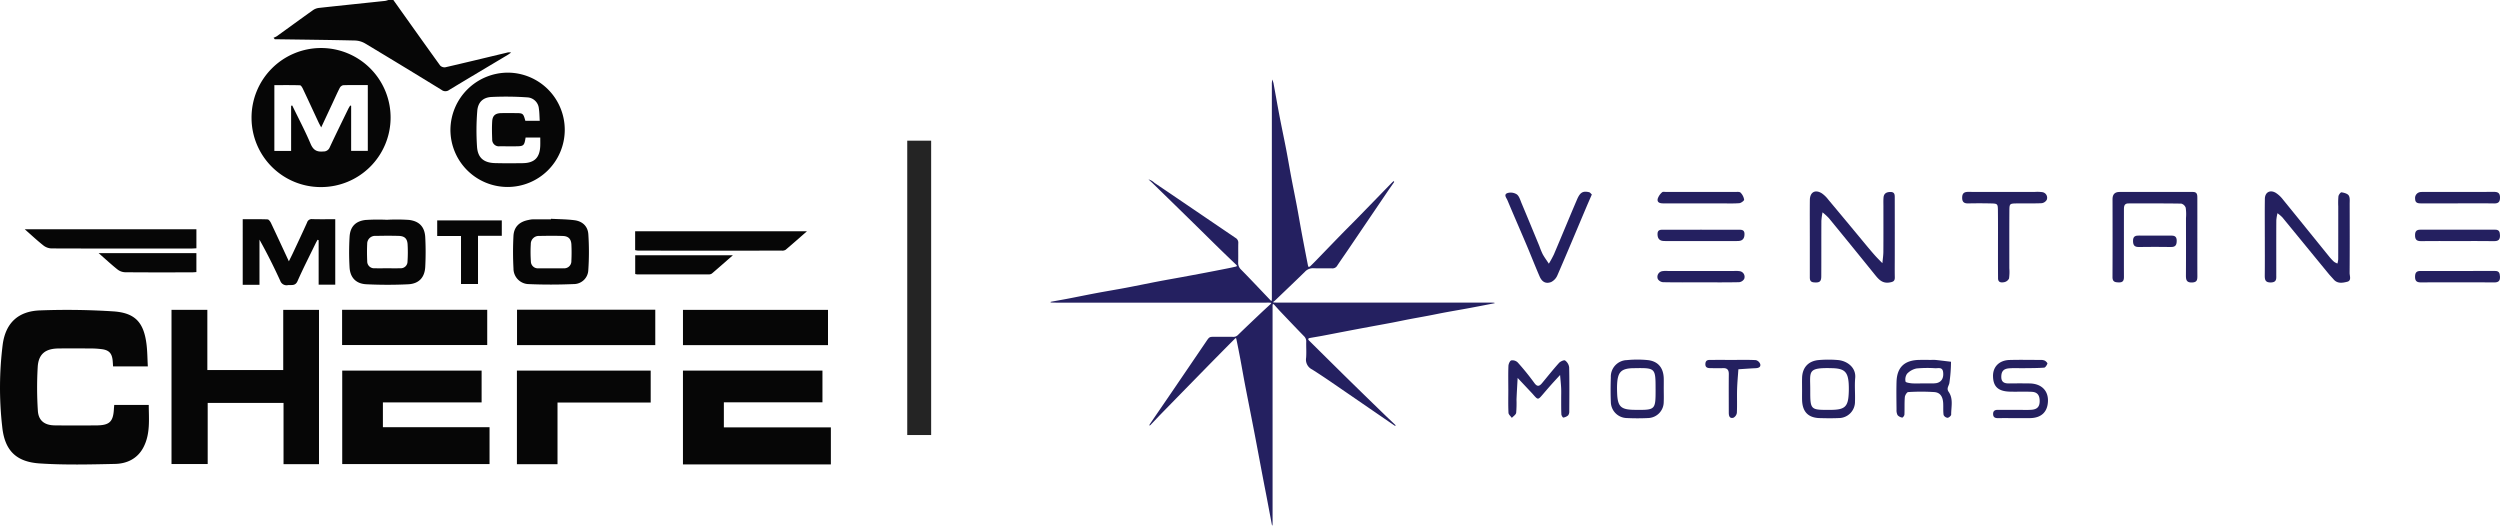
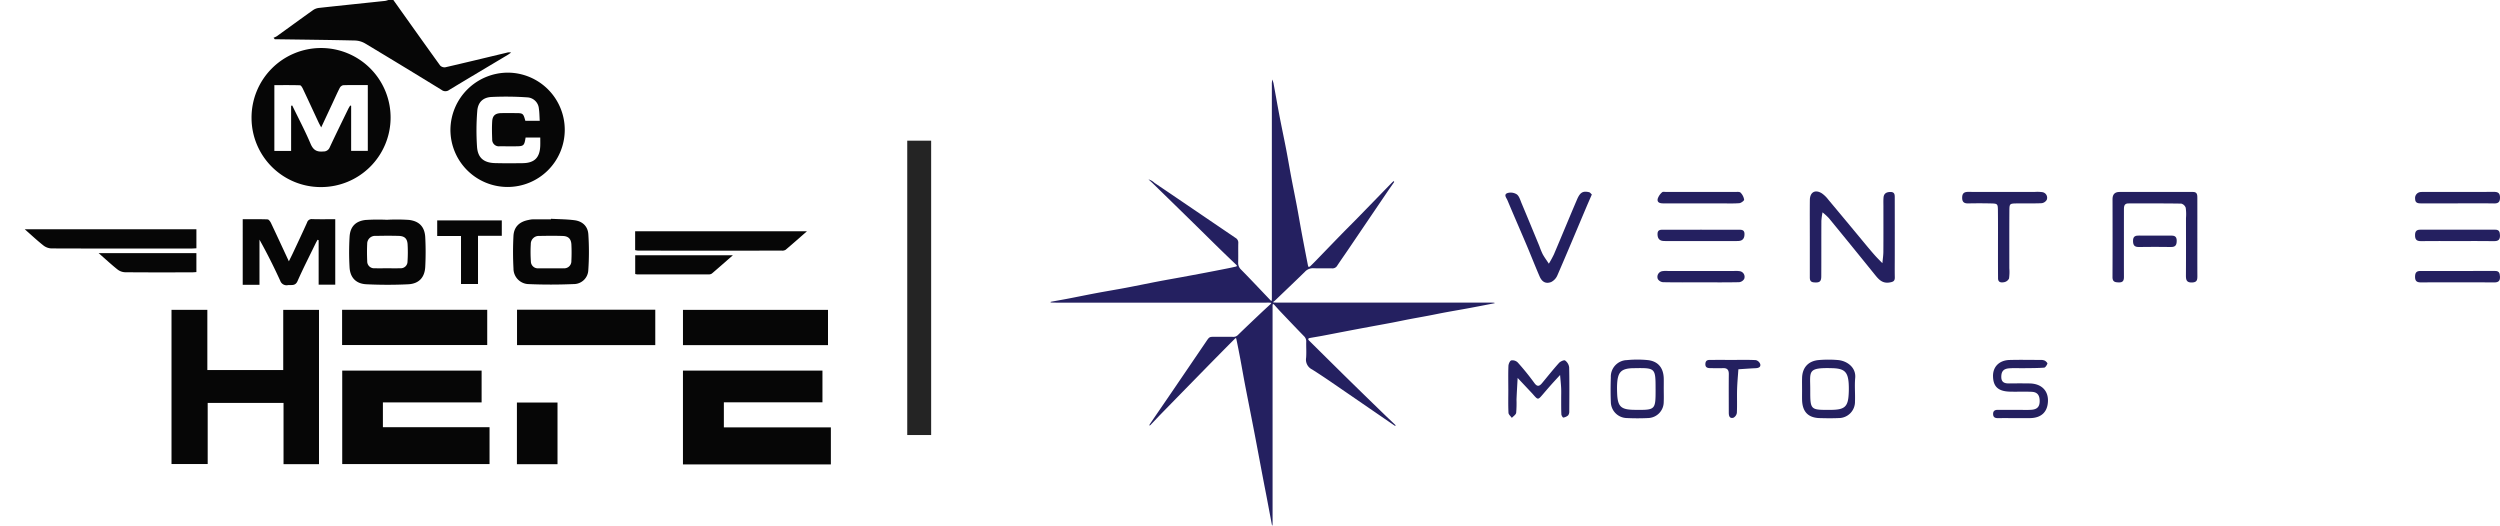
<svg xmlns="http://www.w3.org/2000/svg" width="941.166" height="197.917" viewBox="0 0 941.166 197.917">
  <defs>
    <clipPath id="clip-path">
      <rect id="Retângulo_313" data-name="Retângulo 313" width="561.863" height="167.998" fill="#242060" />
    </clipPath>
  </defs>
  <g id="Grupo_43885" data-name="Grupo 43885" transform="translate(17532.537 -6536.52)">
    <g id="Grupo_631" data-name="Grupo 631" transform="translate(-17153.234 6566.438)">
      <g id="Grupo_494" data-name="Grupo 494" clip-path="url(#clip-path)">
        <path id="Caminho_440" data-name="Caminho 440" d="M83.659,126.182q0,19.846,0,39.691c0,.554,0,1.108-.018,1.661a1.8,1.8,0,0,1-.147.464c-.044-.175-.1-.348-.129-.526q-.948-5.018-1.894-10.037c-.386-2.031-.793-4.057-1.181-6.087q-.888-4.658-1.762-9.318c-.531-2.81-1.055-5.622-1.594-8.43-.562-2.924-1.138-5.846-1.708-8.768-.7-3.579-1.414-7.155-2.094-10.738-.556-2.929-1.057-5.867-1.608-8.8q-.692-3.673-1.45-7.332c-.156-.755-.216-.759-.8-.174q-2.546,2.545-5.072,5.11-2.271,2.3-4.532,4.6-8.772,8.963-17.539,17.934c-1.5,1.537-2.96,3.113-4.447,4.663a1.414,1.414,0,0,1-.406.207,1.5,1.5,0,0,1,.126-.481c2.69-3.941,5.4-7.871,8.085-11.813Q52.1,108.31,58.7,98.595c1.173-1.722,1.18-1.717,3.231-1.717,2.277,0,4.554-.021,6.831.013a2.3,2.3,0,0,0,1.807-.658c2.865-2.784,5.766-5.529,8.666-8.276,1.2-1.139,2.433-2.246,3.643-3.375a2.484,2.484,0,0,0,.308-.445,2.865,2.865,0,0,0-.529-.117c-.492-.016-.984-.006-1.477-.006H2.169c-.615,0-1.23-.017-1.844-.043A.981.981,0,0,1,0,83.824a1.115,1.115,0,0,1,.289-.151c2.094-.385,4.193-.746,6.284-1.148,3.64-.7,7.269-1.452,10.912-2.135s7.312-1.279,10.959-1.968c4.06-.767,8.106-1.613,12.164-2.392,2.985-.573,5.982-1.089,8.972-1.639q4.221-.776,8.438-1.573,4.477-.854,8.948-1.746c.952-.188,1.9-.4,2.843-.62.512-.121.539-.333.143-.709q-3.206-3.046-6.374-6.13c-2.905-2.837-5.783-5.7-8.684-8.543q-8.1-7.935-16.225-15.853c-.562-.549-1.155-1.066-1.734-1.6A5.488,5.488,0,0,1,39.2,38.928c2.631,1.789,5.273,3.562,7.9,5.351q11.306,7.687,22.614,15.368a2.051,2.051,0,0,1,1.034,1.959c-.06,2.4.024,4.8-.04,7.2a3.425,3.425,0,0,0,1.072,2.754c3.751,3.81,7.406,7.713,11.1,11.579a2.965,2.965,0,0,0,.348.273,2.168,2.168,0,0,0,.146-.511c.019-.554.009-1.108.009-1.661V2.041c0-.247-.017-.494,0-.738.038-.436.1-.868.151-1.3A10.144,10.144,0,0,1,84,1.373c.775,4.186,1.5,8.381,2.3,12.562.787,4.119,1.671,8.22,2.464,12.338.678,3.525,1.269,7.066,1.934,10.593.675,3.583,1.415,7.154,2.091,10.736.564,2.99,1.07,5.99,1.616,8.984.371,2.035.76,4.066,1.149,6.1q.7,3.67,1.423,7.336a2.755,2.755,0,0,0,.283.606,2.789,2.789,0,0,0,.611-.344q1.131-1.088,2.224-2.214c3.21-3.309,6.405-6.632,9.623-9.934,1.889-1.939,3.823-3.835,5.714-5.773q6.309-6.468,12.6-12.957c.343-.352.694-.7,1.055-1.033.059-.055.19-.034.287-.048.009.115.069.265.018.338-.691,1.009-1.411,2-2.1,3.01q-7.627,11.238-15.246,22.481c-1.34,1.974-2.717,3.922-4.036,5.909a2.045,2.045,0,0,1-1.957,1.052c-2.336-.068-4.679.05-7.013-.051a4.087,4.087,0,0,0-3.245,1.367C92.1,76.04,88.356,79.593,84.628,83.163c-.176.168-.385.3-.572.457a2.358,2.358,0,0,0-.206.225,1.145,1.145,0,0,0,.337.126c.553.02,1.106.026,1.66.026l79.013,0c.677,0,1.354.006,2.03.03a1.929,1.929,0,0,1,.482.149c-.174.046-.346.1-.523.136-3.044.588-6.086,1.187-9.135,1.752-2.989.554-5.988,1.059-8.978,1.612-2.093.387-4.175.829-6.266,1.225-2.449.464-4.906.891-7.355,1.359-2.148.411-4.288.874-6.437,1.282-2.986.568-5.979,1.1-8.967,1.657q-4.307.8-8.611,1.626c-2.926.559-5.848,1.137-8.776,1.688-1.554.292-3.118.531-4.673.822-.649.121-.738.485-.243.974q6.421,6.369,12.859,12.724,7.436,7.3,14.918,14.551c1.539,1.5,3.112,2.961,4.659,4.45.084.082.076.261.111.395a1.214,1.214,0,0,1-.337-.1q-8.55-5.872-17.1-11.75c-4.645-3.177-9.247-6.426-14.007-9.423a4.087,4.087,0,0,1-2.236-4.293c.168-2.017.007-4.059.051-6.089a2.7,2.7,0,0,0-.832-2.118c-3-3.078-5.965-6.2-8.929-9.317-.8-.843-1.557-1.73-2.344-2.586A1.8,1.8,0,0,0,83.8,84.5a2.376,2.376,0,0,0-.137.519c-.019.492-.008.984-.008,1.477v39.691" transform="translate(16.123)" fill="#242060" />
-         <path id="Caminho_441" data-name="Caminho 441" d="M512.437,157.537a15.557,15.557,0,0,1,1.649.009c1.939.208,3.875.452,5.812.682a56.877,56.877,0,0,1-.621,8.033c-.238,1.144-1.162,2.008-.263,3.3,1.832,2.642.927,5.675.948,8.554,0,.43-.862,1.185-1.356,1.211a1.863,1.863,0,0,1-1.493-1.049c-.216-1.437-.082-2.922-.158-4.385-.129-2.514-1.106-4.065-3.3-4.243a77.1,77.1,0,0,0-9.885-.005c-.468.022-1.2,1.21-1.257,1.9-.18,2.186-.054,4.4-.154,6.591-.019.405-.618,1.155-.814,1.112a2.952,2.952,0,0,1-1.764-.923,4.044,4.044,0,0,1-.391-2.1c-.035-3.483-.1-6.97,0-10.451.166-5.5,3.024-8.166,8.646-8.238,1.467-.019,2.934,0,4.4,0m-4.011,8.847c1.273,0,2.546.011,3.819,0a11.421,11.421,0,0,0,2.173-.111c1.925-.4,2.786-1.912,2.51-4.14-.245-1.982-1.767-1.432-2.923-1.46a44.3,44.3,0,0,0-7.079.085,6.764,6.764,0,0,0-3.585,2.006,3.782,3.782,0,0,0-.552,2.933c.064.359,1.523.577,2.366.664a32.067,32.067,0,0,0,3.271.027" transform="translate(-164.711 -51.959)" fill="#242060" />
        <path id="Caminho_442" data-name="Caminho 442" d="M281.311,168.686c0-2.946-.072-5.895.049-8.835.031-.738.554-1.921,1.076-2.061a2.856,2.856,0,0,1,2.4.758,93.947,93.947,0,0,1,6.234,7.689c1.131,1.585,1.926,1.335,2.949.106,2.113-2.538,4.164-5.131,6.372-7.584.526-.584,1.915-1.206,2.295-.938a3.77,3.77,0,0,1,1.533,2.556c.133,5.521.074,11.045.043,16.568a2.332,2.332,0,0,1-.422,1.535,3.611,3.611,0,0,1-1.824.839c-.178.031-.706-.776-.726-1.215-.092-2.02-.064-4.047-.073-6.071,0-1.289.052-2.581-.013-3.866-.084-1.628-.265-3.252-.4-4.877-1.076,1.173-2.165,2.333-3.224,3.52-1.1,1.236-2.183,2.493-3.258,3.752-1.84,2.154-1.835,2.159-3.711,0q-.181-.208-.369-.409l-5.416-5.76c-.146,2.723-.319,5.444-.428,8.168a43.2,43.2,0,0,1-.123,4.958c-.111.706-1.061,1.28-1.631,1.914-.442-.635-1.236-1.253-1.267-1.908-.139-2.939-.06-5.889-.06-8.834" transform="translate(-92.787 -52.033)" fill="#242060" />
        <path id="Caminho_443" data-name="Caminho 443" d="M562.136,179.443c-2.212,0-4.424-.021-6.635.007-1.047.013-1.8-.268-1.846-1.462-.045-1.129.523-1.652,1.644-1.649,2.579.007,5.159,0,7.74-.007,1.659,0,3.323.081,4.975-.024,2.33-.149,3.243-1.244,3.164-3.553-.069-2.014-.945-3.115-2.957-3.213-2.758-.135-5.529.016-8.292-.065-4.375-.128-6.256-1.913-6.309-5.84-.049-3.554,2.36-5.983,6.262-6.084,3.867-.1,7.74-.031,11.61-.011a3.589,3.589,0,0,1,1.6.254c.44.233,1.091.9,1,1.139-.219.6-.773,1.475-1.247,1.51-2.565.188-5.145.164-7.719.2-1.842.023-3.694-.094-5.525.061-2.09.176-2.883,1.224-2.865,3.276.019,1.982,1.232,2.426,2.915,2.405,2.58-.032,5.161-.038,7.741,0,4.4.07,7.046,2.654,6.91,6.682s-2.466,6.279-6.644,6.37c-1.842.04-3.686.007-5.529.005" transform="translate(-182.618 -51.954)" fill="#242060" />
        <path id="Caminho_444" data-name="Caminho 444" d="M358.8,168.341c0,1.651.063,3.306-.013,4.954a6.048,6.048,0,0,1-5.748,6.073,82.324,82.324,0,0,1-8.255,0,6.12,6.12,0,0,1-5.9-5.98c-.133-3.114-.112-6.241-.01-9.358a6.227,6.227,0,0,1,6.075-6.473,39.763,39.763,0,0,1,7.7-.014c3.966.379,6.054,2.887,6.148,6.941.03,1.284,0,2.57,0,3.855m-3.074.116c0-7.922-.072-7.991-7.952-7.859-.184,0-.367,0-.551,0-4.424.138-5.734,1.434-5.977,5.978-.058,1.1-.042,2.2,0,3.3.179,5.2,1.363,6.349,6.567,6.408,7.916.09,7.916.09,7.916-7.831" transform="translate(-111.756 -51.909)" fill="#242060" />
        <path id="Caminho_445" data-name="Caminho 445" d="M446.341,168.651c0-1.468-.035-2.937.007-4.4.113-3.927,2.374-6.4,6.38-6.716a42.467,42.467,0,0,1,7.151.008c3.408.31,6.835,2.775,6.464,6.749-.273,2.911.034,5.871-.079,8.8a6.118,6.118,0,0,1-6.153,6.294c-2.38.112-4.772.078-7.156.009-4.343-.127-6.508-2.41-6.609-6.889-.029-1.284,0-2.569,0-3.854m3.075-.007c0,7.7,0,7.7,7.524,7.65.183,0,.367,0,.55,0,4.917-.076,6.168-1.239,6.4-6.037a33.887,33.887,0,0,0,0-3.853c-.285-4.43-1.641-5.671-6.153-5.8-9.571-.277-8.315,1.119-8.322,8.041" transform="translate(-147.227 -51.915)" fill="#242060" />
        <path id="Caminho_446" data-name="Caminho 446" d="M402.211,157.54c2.944,0,5.893-.086,8.828.074a2.4,2.4,0,0,1,1.656,1.539c.235,1.114-.7,1.458-1.741,1.5-2.167.1-4.331.267-6.5.407-.168,2.521-.411,5.04-.485,7.564-.086,2.941.06,5.892-.086,8.828a2.457,2.457,0,0,1-1.325,1.864c-1.546.373-1.717-.86-1.718-2.04,0-4.784-.039-9.568.012-14.352.017-1.608-.563-2.367-2.228-2.291-1.469.067-2.943.01-4.416.007-1.161,0-2.289-.08-2.174-1.685.116-1.627,1.382-1.406,2.443-1.415,2.576-.022,5.152-.007,7.728-.005" transform="translate(-129.316 -51.959)" fill="#242060" />
        <path id="Caminho_447" data-name="Caminho 447" d="M450.694,79.935c0-4.6-.038-9.2.013-13.793.034-3,2.045-4.107,4.575-2.483a11.113,11.113,0,0,1,2.348,2.3q7.052,8.431,14.056,16.9c1.172,1.409,2.348,2.817,3.567,4.185.883.99,1.84,1.915,2.763,2.868.128-1.44.356-2.88.367-4.321.043-5.7.016-11.4.019-17.1,0-1.1-.049-2.211.044-3.308.137-1.622,1.263-2.1,2.7-2.074,1.638.034,1.519,1.275,1.522,2.356q.023,10.759.009,21.517c0,2.759-.042,5.518.013,8.276.029,1.461-.724,1.711-2,1.92-2.651.434-4.034-1.113-5.464-2.886Q466.6,83.6,457.889,72.983a22.327,22.327,0,0,0-2.405-2.207,23.915,23.915,0,0,0-.435,3.186c-.04,6.988.006,13.977-.04,20.965-.013,1.975-.73,2.378-2.749,2.213-1.631-.133-1.563-1.195-1.564-2.309q0-7.448,0-14.9" transform="translate(-148.662 -20.752)" fill="#242060" />
-         <path id="Caminho_448" data-name="Caminho 448" d="M706.293,80.03c0-4.784-.047-9.57.02-14.353.034-2.425,1.9-3.513,4.042-2.294a10.69,10.69,0,0,1,2.8,2.6c5.792,7.1,11.533,14.232,17.3,21.347a18.652,18.652,0,0,0,1.872,2.024,5.606,5.606,0,0,0,1.314.684,9.012,9.012,0,0,0,.288-1.591c.02-6.624.013-13.249.015-19.873a27.284,27.284,0,0,1,.068-3.857c.082-.572.839-1.544,1.151-1.492.975.161,2.26.48,2.72,1.194.522.81.359,2.11.361,3.2.021,8.649.042,17.3-.024,25.946-.009,1.149.8,2.908-.911,3.336s-3.666.806-5.122-.906c-.6-.7-1.254-1.348-1.838-2.059q-8.713-10.628-17.424-21.257a13.759,13.759,0,0,0-1.857-1.588,16.212,16.212,0,0,0-.44,2.628c-.04,5.889-.021,11.777-.021,17.666,0,.92.006,1.84,0,2.76-.011,1.447.3,2.966-2.043,3.014-2.175.044-2.305-1.122-2.287-2.776.054-4.784.019-9.569.019-14.353" transform="translate(-232.972 -20.742)" fill="#242060" />
        <path id="Caminho_449" data-name="Caminho 449" d="M652.682,80.376c0,4.789-.017,9.579.012,14.368.009,1.4-.05,2.447-1.954,2.527-2.168.092-2.366-1.009-2.354-2.717.052-7.184.023-14.368.02-21.552a17.851,17.851,0,0,0-.1-3.849,2.442,2.442,0,0,0-1.684-1.572c-6.629-.111-13.261-.067-19.892-.068-1.568,0-1.681,1.09-1.684,2.248q-.012,5.249-.007,10.5c0,4.973-.015,9.947.006,14.921.005,1.284-.328,2.085-1.838,2.06-1.424-.023-2.478-.136-2.467-2.019.052-9.763.033-19.526.013-29.288,0-1.831.852-2.738,2.655-2.739q13.816-.009,27.63,0c1.615,0,1.641,1.126,1.642,2.262q.01,7.461,0,14.921" transform="translate(-204.758 -20.845)" fill="#242060" />
        <path id="Caminho_450" data-name="Caminho 450" d="M312.233,64.093c-.737,1.693-1.4,3.189-2.043,4.7-3.622,8.56-7.2,17.139-10.9,25.666a5.041,5.041,0,0,1-2.382,2.6c-2.006.757-3.428-.023-4.338-2.108-1.676-3.839-3.184-7.751-4.818-11.609-2.419-5.708-4.913-11.383-7.305-17.1-.357-.854-1.555-2.158.08-2.7a4.3,4.3,0,0,1,3.47.522c.909.7,1.286,2.148,1.779,3.319,2.257,5.374,4.476,10.764,6.7,16.15a29.618,29.618,0,0,0,1.249,3.036c.685,1.241,1.539,2.39,2.319,3.579a39.888,39.888,0,0,0,1.912-3.51c2.921-6.869,5.754-13.776,8.691-20.639,1.16-2.714,2.2-3.293,4.527-2.771.411.092.731.592,1.057.871" transform="translate(-92.258 -20.797)" fill="#242060" />
        <path id="Caminho_451" data-name="Caminho 451" d="M552,63.16q5.806,0,11.611,0a13.193,13.193,0,0,1,2.756.069,2.128,2.128,0,0,1,1.775,2.874,2.577,2.577,0,0,1-1.955,1.3c-3.127.143-6.264.023-9.4.082-2.627.051-2.707.1-2.725,2.863-.047,7.187-.014,14.375-.017,21.563a17.175,17.175,0,0,1-.117,3.849,2.581,2.581,0,0,1-1.8,1.37c-1.033.2-2.32.214-2.331-1.456q-.03-4.424-.027-8.846c0-5.529.039-11.059-.02-16.587-.028-2.657-.113-2.7-2.849-2.758-2.764-.058-5.53-.063-8.293,0-1.6.038-2.342-.523-2.317-2.213.025-1.732.891-2.152,2.437-2.133,4.422.056,8.846.02,13.269.019" transform="translate(-176.903 -20.822)" fill="#242060" />
        <path id="Caminho_452" data-name="Caminho 452" d="M381.1,67.464q-6.868,0-13.735,0c-1.174,0-2.424-.222-2.149-1.7a5.48,5.48,0,0,1,1.675-2.483c.283-.286,1.049-.116,1.6-.116q12.911-.007,25.822,0c.721,0,1.709-.143,2.1.251a4.814,4.814,0,0,1,1.348,2.64c.047.389-1.154,1.29-1.832,1.339-2.369.171-4.757.072-7.138.074q-3.846,0-7.692,0" transform="translate(-120.459 -20.817)" fill="#242060" />
        <path id="Caminho_453" data-name="Caminho 453" d="M381.787,84.4c4.584,0,9.169-.01,13.754.007,1.082,0,2.313-.106,2.344,1.526.026,1.433-.453,2.546-2.068,2.7-.909.086-1.832.038-2.749.039q-11.553.005-23.106,0c-.917,0-1.839.044-2.749-.042-1.614-.151-2.1-1.263-2.07-2.7.028-1.631,1.258-1.525,2.341-1.528,4.767-.017,9.535-.007,14.3-.007" transform="translate(-120.446 -27.84)" fill="#242060" />
        <path id="Caminho_454" data-name="Caminho 454" d="M381.54,111.85c-4.768,0-9.537.05-14.3-.054a2.552,2.552,0,0,1-1.991-1.194,2.175,2.175,0,0,1,1.649-2.953,9.107,9.107,0,0,1,2.193-.068q12.378-.005,24.757,0a10.631,10.631,0,0,1,2.195.062,2.143,2.143,0,0,1,1.73,2.89,2.5,2.5,0,0,1-1.928,1.261c-4.765.109-9.534.058-14.3.058" transform="translate(-120.437 -35.476)" fill="#242060" />
        <path id="Caminho_455" data-name="Caminho 455" d="M806.679,88.668c-4.6,0-9.2-.04-13.8.02-1.717.022-2.2-.758-2.17-2.342.027-1.4.6-1.959,1.963-1.957q14.072.024,28.144-.01c1.5-.005,1.809.751,1.863,2.038.066,1.623-.517,2.3-2.209,2.277-4.6-.074-9.2-.025-13.8-.026" transform="translate(-260.826 -27.833)" fill="#242060" />
        <path id="Caminho_456" data-name="Caminho 456" d="M806.1,111.861c-4.415,0-8.83-.042-13.244.02-1.718.023-2.206-.754-2.141-2.341.056-1.375.606-1.962,1.984-1.959q14.072.029,28.144-.007c1.532-.006,1.754.849,1.834,2.082.108,1.667-.58,2.254-2.229,2.231-4.781-.07-9.565-.025-14.348-.025" transform="translate(-260.825 -35.484)" fill="#242060" />
        <path id="Caminho_457" data-name="Caminho 457" d="M806.712,67.475q-6.859,0-13.718,0c-1.165,0-2.2-.114-2.235-1.667a2.259,2.259,0,0,1,2.171-2.608,8.658,8.658,0,0,1,1.1-.032c8.78,0,17.56.025,26.34-.024,1.586-.009,2.336.46,2.338,2.154,0,1.646-.638,2.23-2.273,2.2-4.572-.073-9.145-.025-13.718-.026" transform="translate(-260.841 -20.829)" fill="#242060" />
        <path id="Caminho_458" data-name="Caminho 458" d="M640.754,87.7c1.829,0,3.658.026,5.486-.009,1.4-.026,2.5.1,2.479,1.978-.016,1.575-.467,2.35-2.171,2.323q-6.033-.1-12.069,0c-1.675.027-2.191-.685-2.207-2.289-.017-1.85,1.01-2.049,2.447-2.016,2.01.046,4.023.011,6.035.011" transform="translate(-208.563 -28.923)" fill="#242060" />
      </g>
    </g>
    <line id="Linha_34" data-name="Linha 34" y2="110.816" transform="translate(-17186.49 6589.478)" fill="none" stroke="#242424" stroke-width="9" />
    <g id="Grupo_43882" data-name="Grupo 43882" transform="translate(-17333.537 10206.52)">
      <g id="Grupo_325" data-name="Grupo 325" transform="translate(-199 -3670)">
        <path id="Caminho_1" data-name="Caminho 1" d="M659.158,369.466v35.318h55.683V390.843H674.557v-9.437h37.117v-11.94Z" transform="translate(-402.049 -229.949)" fill="#060606" />
        <path id="Caminho_2" data-name="Caminho 2" d="M307.8,0c5.857,8.231,11.7,16.474,17.612,24.663a2.313,2.313,0,0,0,1.958.666c7.7-1.772,15.383-3.64,23.07-5.48a3.444,3.444,0,0,1,1.7-.062c-.449.306-.883.637-1.348.916-7.326,4.38-14.669,8.731-21.969,13.152a2.345,2.345,0,0,1-2.853,0q-14.354-8.828-28.8-17.5a8.2,8.2,0,0,0-3.853-1.107c-9.484-.224-18.971-.321-28.457-.456-.562-.008-1.124,0-1.686,0l-.472-.577a7.785,7.785,0,0,0,1.257-.6c4.537-3.262,9.047-6.563,13.6-9.8a4.906,4.906,0,0,1,2.212-.832c8.3-.91,16.61-1.761,24.915-2.642A7.641,7.641,0,0,0,305.915,0Z" transform="translate(-159.715)" fill="#060606" />
-         <path id="Caminho_3" data-name="Caminho 3" d="M55.65,330.251H42.566c-.056-.8-.083-1.589-.171-2.374-.278-2.46-1.273-3.659-3.7-4.068a31.4,31.4,0,0,0-4.87-.313c-3.958-.04-7.916-.053-11.873,0-4.834.066-7.428,2.058-7.749,6.875a134.16,134.16,0,0,0,.048,16.517c.213,3.744,2.5,5.511,6.321,5.558,5.276.065,10.554.058,15.83.008,4.869-.047,6.235-1.413,6.485-6.257.022-.434.069-.867.116-1.447H56c.026,5.378.645,10.86-1.981,15.924-2.214,4.271-6.174,6.185-10.691,6.283-9.475.207-18.99.447-28.431-.182-8.847-.59-13.155-4.9-14.063-13.821a130.384,130.384,0,0,1,.19-30.986c1.125-8.187,5.95-12.582,14.223-12.812a269.721,269.721,0,0,1,27.648.39c8.073.606,11.216,4.247,12.246,12.218.352,2.719.343,5.484.514,8.483" transform="translate(0 -192.307)" fill="#060606" />
        <path id="Caminho_4" data-name="Caminho 4" d="M165.54,366.936V308.89h13.489v22.665H207.6V308.9h13.463v58.089H207.714V343.928H179.16v23.008Z" transform="translate(-100.972 -192.246)" fill="#060606" />
        <path id="Caminho_5" data-name="Caminho 5" d="M385.769,390.77v13.877H330.308V369.47h52.476v11.97H345.622v9.331Z" transform="translate(-201.473 -229.951)" fill="#060606" />
        <path id="Caminho_6" data-name="Caminho 6" d="M242.882,75.09A26.175,26.175,0,1,1,268.9,101.074,26.063,26.063,0,0,1,242.882,75.09m14.9-4.625.426-.091c2.321,4.784,4.819,9.493,6.889,14.383,1.013,2.394,2.343,3.149,4.789,2.91a2.443,2.443,0,0,0,2.416-1.523c2.251-4.829,4.61-9.608,6.938-14.4.227-.467.512-.907.77-1.36l.367.1V87.439h6.275V62.675c-3.16,0-6.222-.043-9.281.048a1.984,1.984,0,0,0-1.294,1.036c-.947,1.837-1.776,3.735-2.652,5.609-1.394,2.984-2.79,5.967-4.322,9.243-.445-.848-.745-1.369-1-1.911-1.961-4.2-3.9-8.418-5.884-12.61-.247-.521-.711-1.323-1.1-1.336-3.229-.108-6.464-.061-9.649-.061V87.479h6.31Z" transform="translate(-148.184 -30.647)" fill="#060606" />
        <path id="Caminho_7" data-name="Caminho 7" d="M457.093,72.423A21.52,21.52,0,1,1,435.38,93.9a21.673,21.673,0,0,1,21.713-21.477M469,90.542c-.1-1.584-.093-3.078-.317-4.535a4.614,4.614,0,0,0-4.354-4.275,115.579,115.579,0,0,0-13.522-.148c-3.239.181-5.091,2.045-5.329,5.335a91.285,91.285,0,0,0-.077,13.508c.317,4.144,2.621,5.941,6.779,6.051,3.453.092,6.911.066,10.366.025,4.487-.054,6.5-2.077,6.652-6.593.032-.987.005-1.975.005-3.063h-5.522c-.488,3.1-.7,3.289-3.739,3.306-2.01.011-4.021,0-6.031-.009a2.505,2.505,0,0,1-2.807-2.622c-.086-2.253-.139-4.519,0-6.767.132-2.188,1.212-3.057,3.458-3.094,1.7-.028,3.393-.008,5.089-.006,3.085,0,3.136.04,3.929,2.889Z" transform="translate(-265.809 -45.075)" fill="#060606" />
-         <path id="Caminho_8" data-name="Caminho 8" d="M514.52,404.7H499.235V369.453H549.6v12.036H514.52Z" transform="translate(-304.635 -229.94)" fill="#060606" />
+         <path id="Caminho_8" data-name="Caminho 8" d="M514.52,404.7H499.235V369.453v12.036H514.52Z" transform="translate(-304.635 -229.94)" fill="#060606" />
        <rect id="Retângulo_2" data-name="Retângulo 2" width="54.633" height="13.263" transform="translate(128.79 116.628)" fill="#060606" />
        <rect id="Retângulo_3" data-name="Retângulo 3" width="54.6" height="13.275" transform="translate(257.115 116.656)" fill="#060606" />
        <rect id="Retângulo_4" data-name="Retângulo 4" width="52.047" height="13.327" transform="translate(194.643 116.596)" fill="#060606" />
        <path id="Caminho_9" data-name="Caminho 9" d="M269.678,218.478V243.12h-6.253V226.385l-.411-.162c-.263.49-.544.971-.786,1.47-2.271,4.681-4.652,9.315-6.747,14.074-.836,1.9-2.2,1.414-3.554,1.516a2.5,2.5,0,0,1-2.938-1.575c-2.391-5.239-4.972-10.392-7.839-15.531v16.99h-6.311V218.486c3.134,0,6.253-.056,9.366.063.447.017,1.008.807,1.269,1.357,2.233,4.7,4.408,9.42,6.737,14.427.6-1.209,1.093-2.178,1.555-3.164,1.78-3.8,3.578-7.6,5.3-11.43a1.792,1.792,0,0,1,1.948-1.289c2.818.086,5.639.029,8.664.029" transform="translate(-143.464 -135.958)" fill="#060606" />
        <path id="Caminho_10" data-name="Caminho 10" d="M511.02,218.121c2.938.163,5.9.16,8.81.534,3.02.388,5.049,2.256,5.249,5.3a100.572,100.572,0,0,1-.013,13.487,5.472,5.472,0,0,1-5.5,5.258c-5.627.239-11.28.257-16.906.011a5.839,5.839,0,0,1-5.76-5.895,115.311,115.311,0,0,1-.01-12.214c.175-3.434,2.223-5.387,5.667-6.034a8.7,8.7,0,0,1,1.485-.232c2.322-.025,4.644-.011,6.966-.011,0-.067.005-.135.008-.2m.039,18.641c1.57,0,3.14.029,4.71-.008a2.681,2.681,0,0,0,2.929-2.773,61.652,61.652,0,0,0,.007-6.2c-.118-2.086-1.135-3.116-3.219-3.193-2.947-.108-5.9-.065-8.851-.015a3.008,3.008,0,0,0-3.214,3.026,51.383,51.383,0,0,0,.032,6.568,2.623,2.623,0,0,0,2.9,2.593c1.569.027,3.14.006,4.71.006" transform="translate(-303.59 -135.755)" fill="#060606" />
        <path id="Caminho_11" data-name="Caminho 11" d="M352.452,218.924a69.444,69.444,0,0,1,8.075.06c3.952.466,5.955,2.661,6.151,6.6a107.417,107.417,0,0,1-.006,11.093c-.214,3.987-2.387,6.337-6.4,6.538-5.25.263-10.533.253-15.783-.007-3.9-.193-6.1-2.523-6.313-6.418a99.274,99.274,0,0,1,.013-11.466c.227-3.768,2.227-5.882,6-6.316a72.835,72.835,0,0,1,8.261-.061v-.024m-.084,18.269c1.633,0,3.267.047,4.9-.013A2.524,2.524,0,0,0,360,234.649a52.617,52.617,0,0,0,.025-6.562c-.164-2.121-1.181-3.014-3.32-3.082-2.885-.091-5.776-.059-8.663,0a2.955,2.955,0,0,0-3.224,2.985c-.113,2.182-.084,4.378.008,6.562a2.587,2.587,0,0,0,2.838,2.635c1.569.046,3.139.01,4.709,0" transform="translate(-206.582 -136.195)" fill="#060606" />
        <path id="Caminho_12" data-name="Caminho 12" d="M611.5,230.576h64.671c-2.875,2.513-5.423,4.775-8.026,6.974a2.377,2.377,0,0,1-1.422.308q-27.025.021-54.05,0a8.107,8.107,0,0,1-1.173-.182Z" transform="translate(-372.389 -143.507)" fill="#060606" />
        <path id="Caminho_13" data-name="Caminho 13" d="M24.69,228.6H89.306v7.151c-.737.035-1.4.093-2.072.094-17.521,0-35.043.023-52.564-.045a5.23,5.23,0,0,1-2.976-1.126c-2.3-1.818-4.442-3.827-7-6.074" transform="translate(-15.367 -142.279)" fill="#060606" />
        <path id="Caminho_14" data-name="Caminho 14" d="M447.8,219.7v5.81h-8.956v18.133h-6.4v-18.06h-8.96V219.7Z" transform="translate(-258.891 -136.738)" fill="#060606" />
        <path id="Caminho_15" data-name="Caminho 15" d="M611.549,261.528v-7.06H648.33c-2.849,2.491-5.367,4.717-7.926,6.894a2.026,2.026,0,0,1-1.224.313q-13.468.019-26.935-.006a4.225,4.225,0,0,1-.7-.141" transform="translate(-372.417 -158.377)" fill="#060606" />
        <path id="Caminho_16" data-name="Caminho 16" d="M98.317,252.342h36.812v7.143c-.655.037-1.259.1-1.863.1-8.35.007-16.7.039-25.051-.042a4.936,4.936,0,0,1-2.806-1.057c-2.3-1.836-4.465-3.845-7.092-6.146" transform="translate(-61.194 -157.054)" fill="#060606" />
      </g>
    </g>
  </g>
</svg>